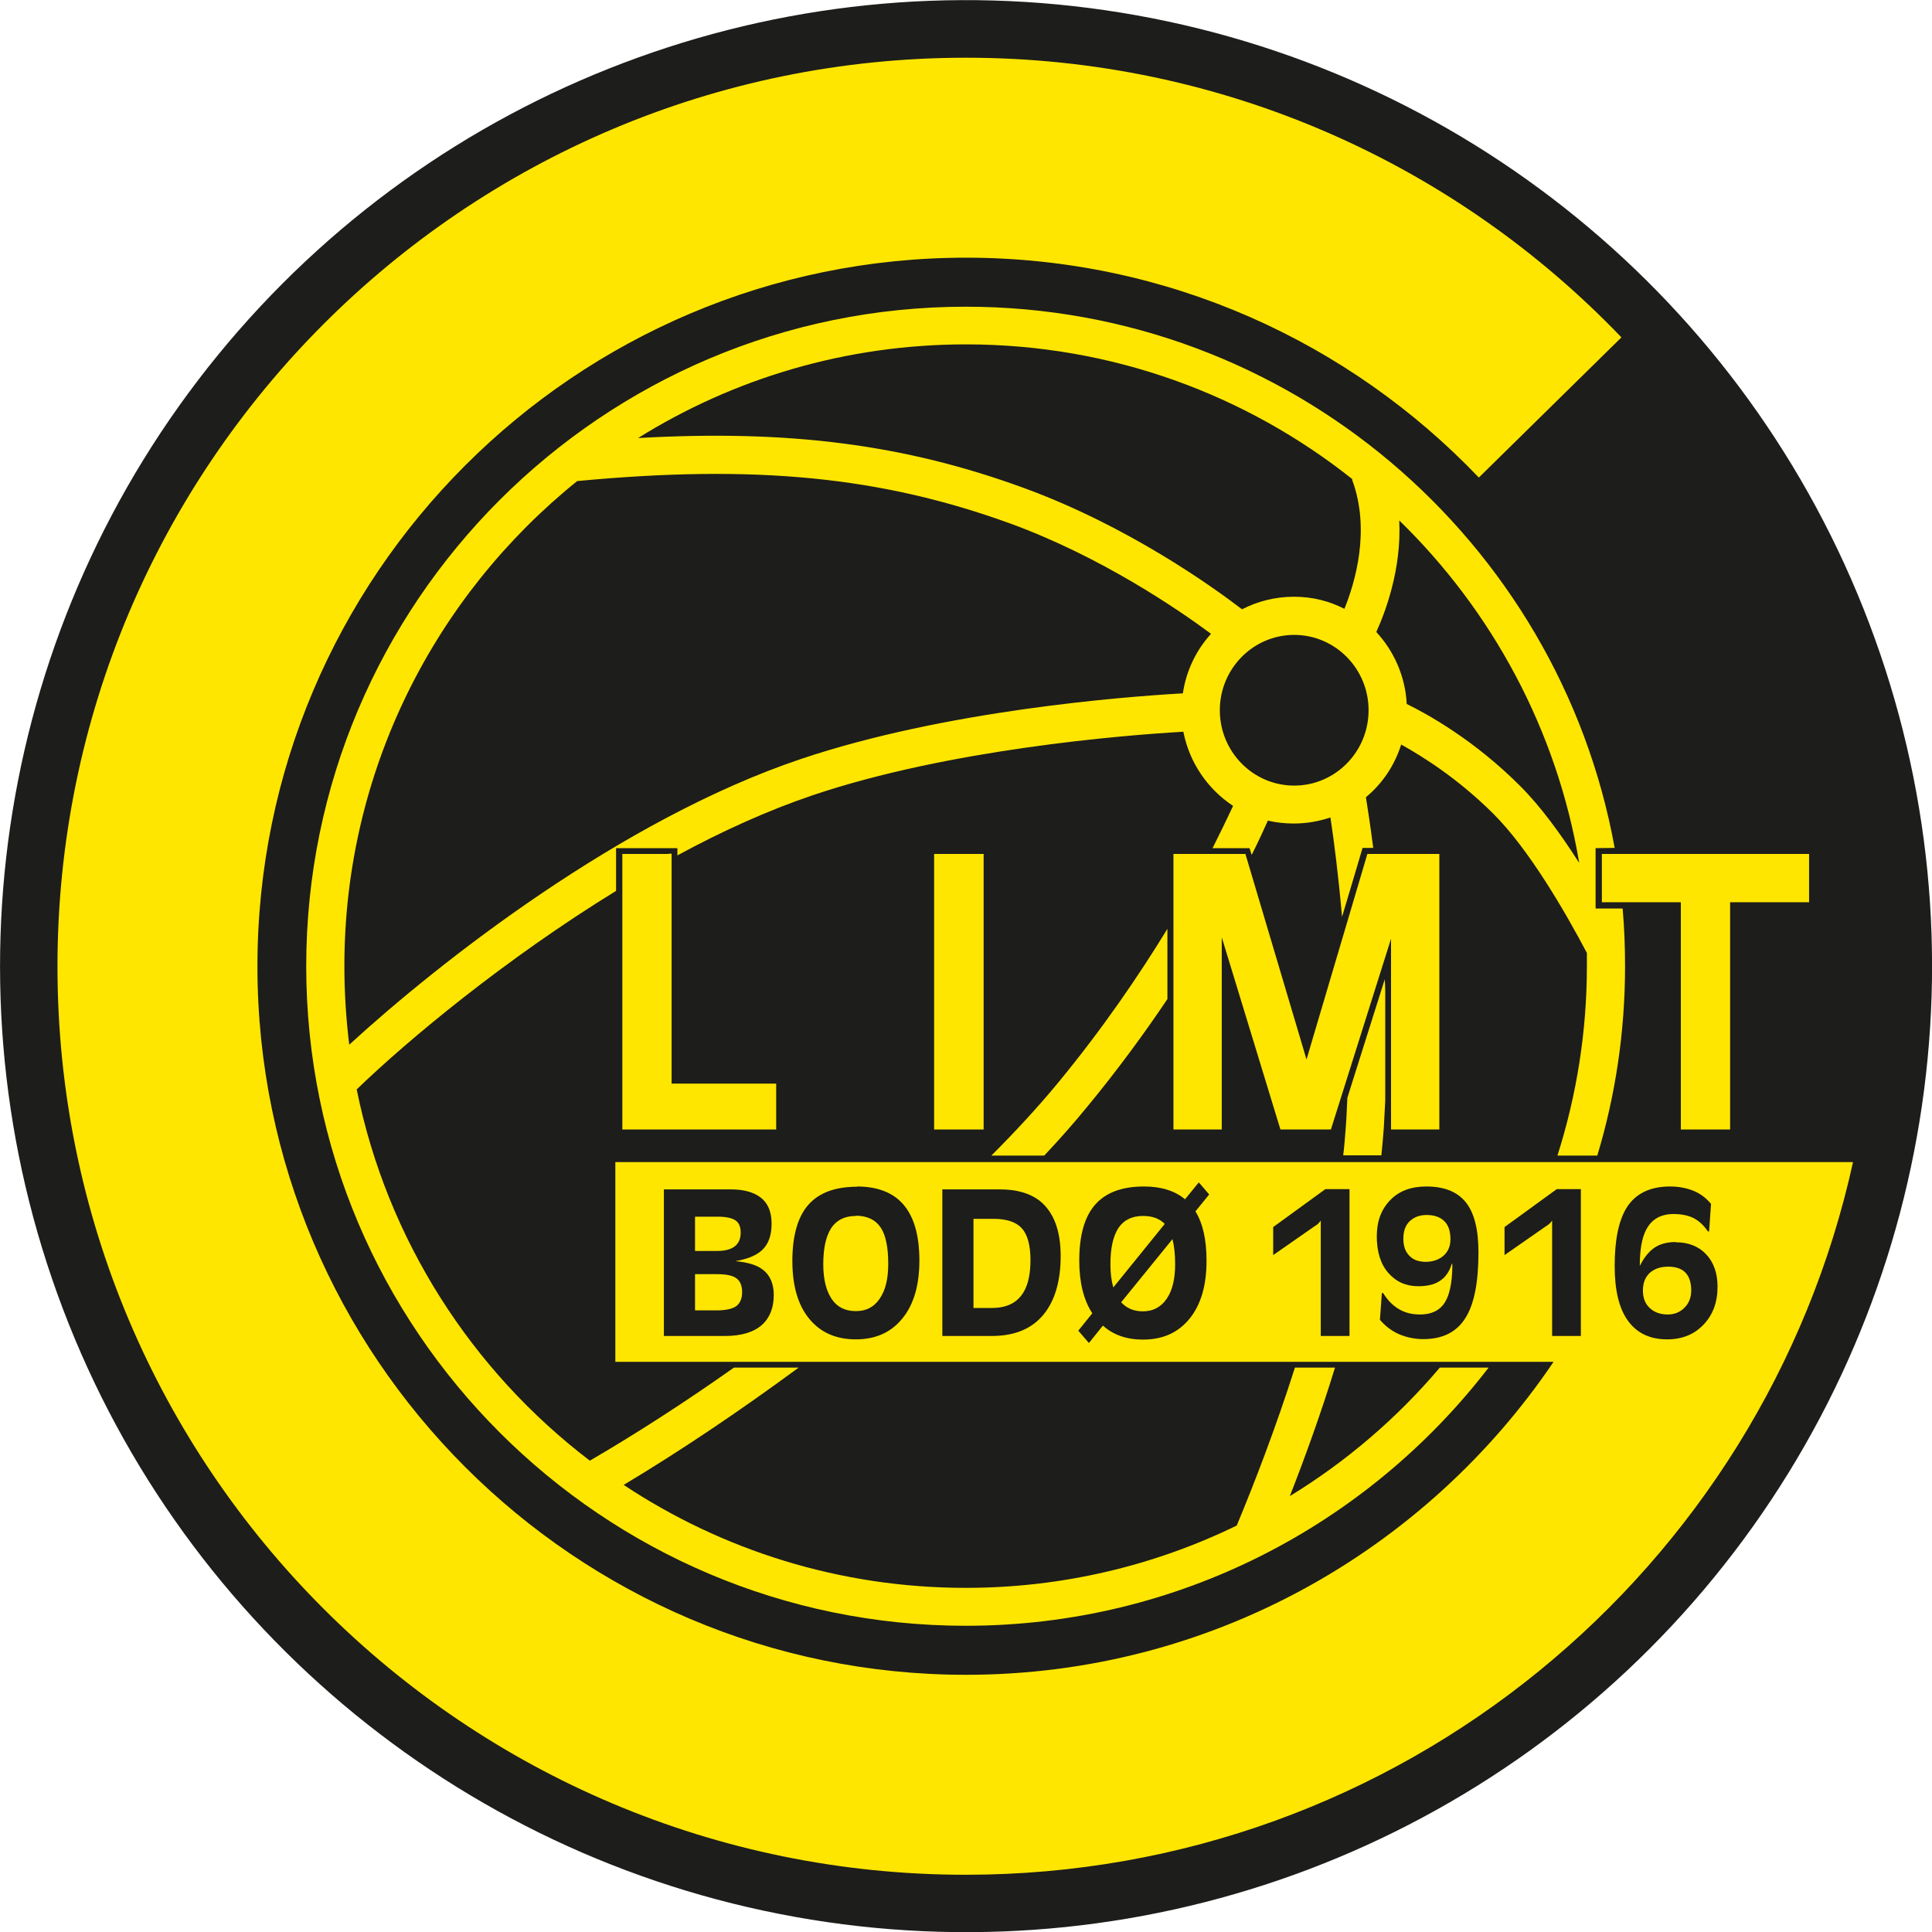
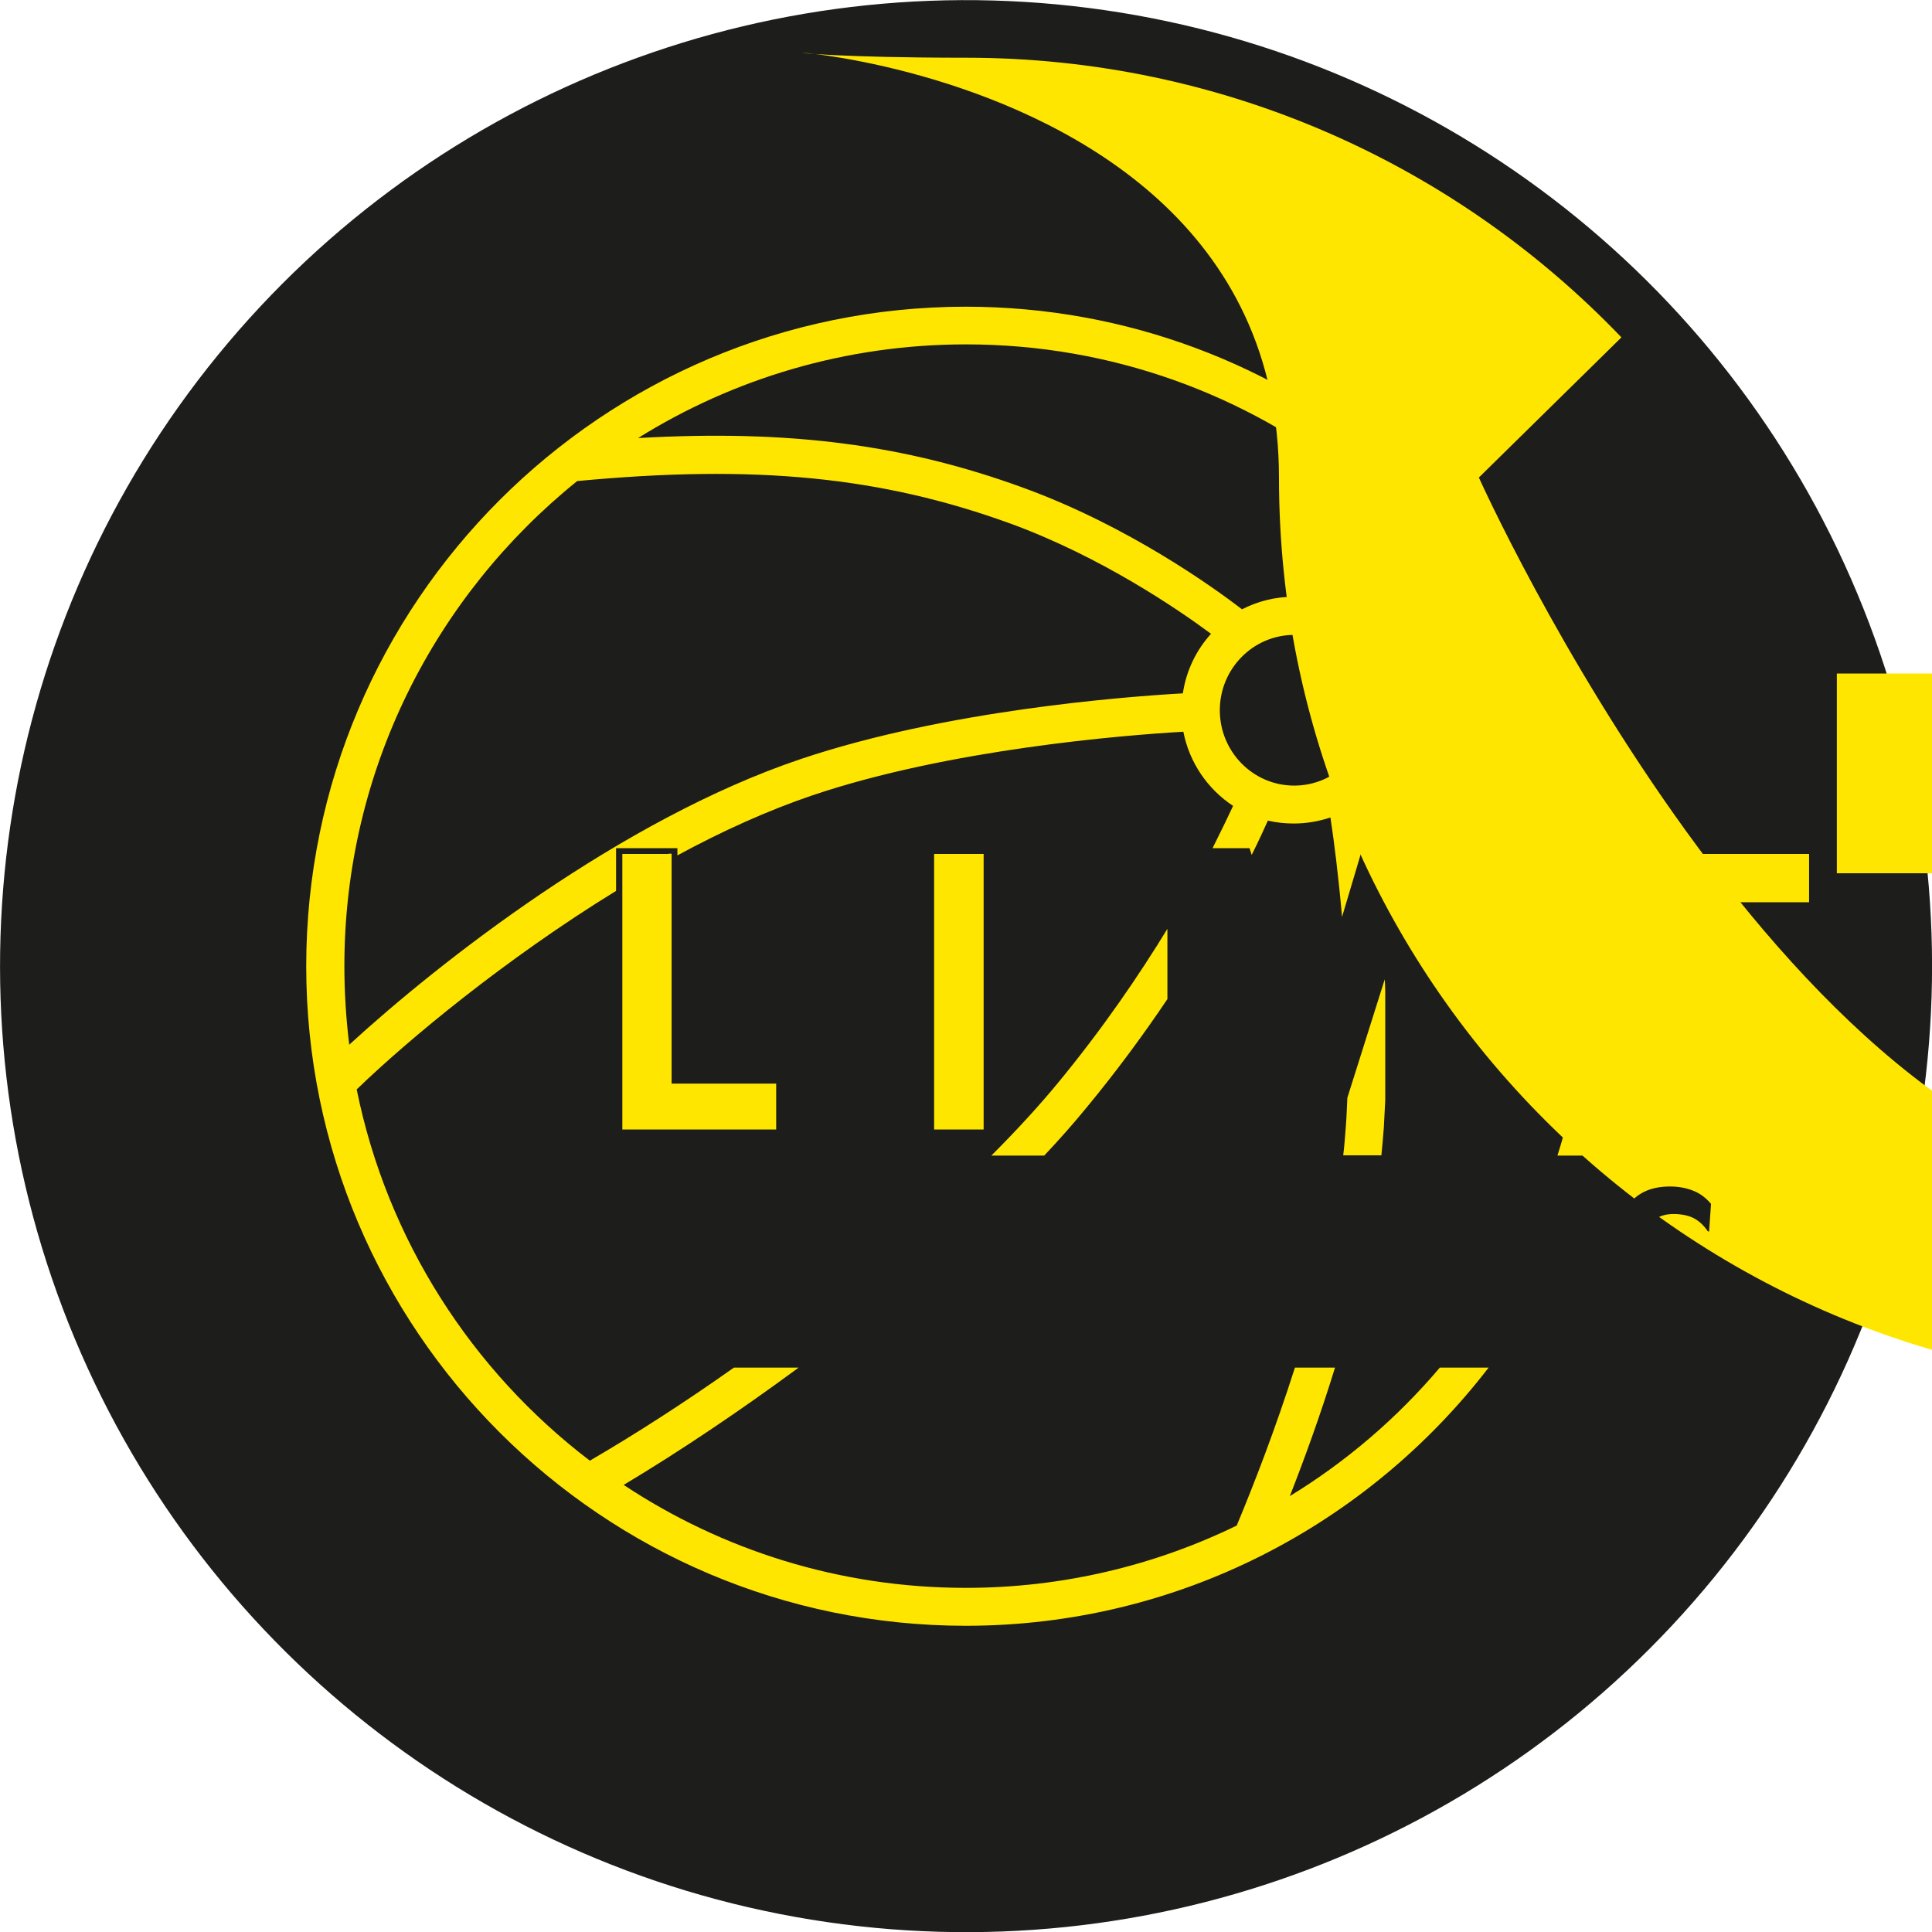
<svg xmlns="http://www.w3.org/2000/svg" id="Capa_1" data-name="Capa 1" viewBox="0 0 80 80">
  <defs>
    <style>
      .cls-1 {
        fill: #ffe600;
      }

      .cls-2 {
        fill: #1d1d1b;
      }
    </style>
  </defs>
  <circle class="cls-2" cx="40" cy="40" r="40" transform="translate(-5.89 73.08) rotate(-80.78)" />
-   <path class="cls-1" d="M61.24,19.78c-5.35-5.61-12.89-9.11-21.24-9.11-16.18,0-29.34,13.16-29.34,29.34s13.16,29.34,29.34,29.34c10.12,0,19.05-5.15,24.33-12.96h0s-38.85,0-38.85,0v-8.27h51.25,0c-3.71,16.88-18.75,29.51-36.74,29.51-20.77,0-37.61-16.84-37.61-37.61S19.23,2.39,40,2.39c10.67,0,20.3,4.44,27.14,11.58l-5.91,5.81Z" />
+   <path class="cls-1" d="M61.24,19.78s13.16,29.34,29.34,29.34c10.12,0,19.05-5.15,24.33-12.96h0s-38.85,0-38.85,0v-8.27h51.25,0c-3.71,16.88-18.75,29.51-36.74,29.51-20.77,0-37.61-16.84-37.61-37.61S19.23,2.39,40,2.39c10.67,0,20.3,4.44,27.14,11.58l-5.91,5.81Z" />
  <path class="cls-2" d="M28.78,52.75v1.51h.89c.38,0,.65-.06.81-.17.16-.12.25-.31.25-.58s-.08-.47-.24-.58c-.16-.12-.43-.17-.82-.17h-.89ZM28.78,50.38v1.42h.9c.66,0,.99-.25.99-.76,0-.24-.07-.41-.22-.51-.15-.1-.4-.15-.74-.15h-.93M27.49,55.32v-6.07h2.77c.53,0,.94.11,1.24.34.3.23.45.59.45,1.08s-.13.85-.4,1.1c-.24.22-.61.37-1.1.45.51.05.89.16,1.13.35.3.22.46.58.46,1.05,0,.54-.17.96-.5,1.25s-.84.45-1.52.45h-2.51" />
  <path class="cls-2" d="M35.44,50.35c-.46,0-.8.17-1.02.5-.22.34-.33.84-.33,1.5,0,.62.12,1.1.35,1.44.23.34.56.5,1,.5s.75-.17.99-.52c.24-.35.35-.83.35-1.44,0-.67-.1-1.17-.3-1.48-.22-.34-.57-.51-1.04-.51ZM35.48,49.13c1.73,0,2.59,1.02,2.59,3.07,0,1.01-.23,1.81-.7,2.39-.47.58-1.11.87-1.93.87s-1.46-.28-1.93-.85c-.47-.57-.7-1.37-.7-2.4s.22-1.82.66-2.32c.44-.5,1.11-.75,2.02-.75" />
  <path class="cls-2" d="M40.31,50.47v3.69h.76c.64,0,1.08-.23,1.34-.7.17-.31.26-.74.26-1.28,0-.61-.12-1.05-.35-1.31-.23-.26-.62-.4-1.17-.4h-.84ZM39.02,55.32v-6.07h2.39c.69,0,1.24.16,1.65.48.57.46.86,1.22.86,2.28,0,.95-.2,1.71-.6,2.28-.49.69-1.24,1.03-2.25,1.03h-2.04" />
  <path class="cls-2" d="M55.88,49.25v6.07h-1.19v-4.78c-.03.05-.08.1-.13.15-.03.02-.08.06-.16.11l-1.68,1.17v-1.16l2.16-1.57h1Z" />
  <path class="cls-2" d="M60.06,51.31c0-.32-.08-.57-.25-.74-.17-.17-.41-.26-.73-.26-.3,0-.53.09-.71.26s-.26.42-.26.73c0,.3.08.53.25.7.16.17.39.25.68.25s.55-.09.74-.26c.19-.17.28-.4.28-.68ZM60.11,52.35c-.1.32-.27.55-.49.69-.22.15-.52.22-.89.22-.52,0-.93-.19-1.25-.56s-.47-.88-.47-1.51.19-1.12.56-1.5c.37-.38.87-.56,1.49-.56.75,0,1.29.22,1.64.66.35.44.52,1.13.52,2.07,0,1.25-.18,2.16-.55,2.73-.36.57-.94.86-1.73.86-.36,0-.69-.07-1-.2-.3-.13-.57-.33-.8-.6l.08-1.11h.05c.19.3.4.52.66.67.25.15.54.22.87.22.42,0,.74-.13.95-.39.26-.32.39-.89.39-1.7h-.04" />
  <path class="cls-2" d="M65.46,49.25v6.07h-1.19v-4.78c-.03.05-.08.1-.13.15-.03.02-.08.06-.16.11l-1.68,1.17v-1.16l2.16-1.57h1Z" />
  <path class="cls-2" d="M70.03,53.44c0-.66-.32-.99-.95-.99-.33,0-.58.09-.77.26-.19.18-.28.42-.28.73s.09.54.28.72c.19.18.44.27.75.27.27,0,.5-.09.69-.28.19-.19.28-.43.28-.72ZM69.39,51.44c.53,0,.95.17,1.26.5.31.33.47.78.47,1.34,0,.64-.19,1.16-.58,1.57-.39.41-.89.61-1.51.61-.71,0-1.25-.26-1.62-.77-.37-.51-.55-1.27-.55-2.27,0-1.09.17-1.89.5-2.42.37-.58.97-.87,1.79-.87.35,0,.67.06.95.17.29.11.54.3.75.55l-.08,1.14h-.05c-.17-.25-.36-.43-.59-.55-.22-.11-.5-.17-.83-.17-.55,0-.93.23-1.15.68-.17.34-.25.83-.25,1.47.17-.34.37-.59.6-.75.23-.16.53-.24.88-.24" />
  <path class="cls-1" d="M27.68,35.36h-1.91v11.41h6.37v-1.9h-4.33v-9.52h-.13Z" />
  <polygon class="cls-1" points="40.6 35.36 38.68 35.36 38.68 46.77 40.73 46.77 40.73 35.36 40.6 35.36" />
-   <path class="cls-1" d="M59.48,35.36h-2.86s-2.29,7.74-2.52,8.51c-.23-.77-2.53-8.51-2.53-8.51h-2.98v11.41h2v-7.96c.42,1.37,2.43,7.96,2.43,7.96h2.09s2.07-6.56,2.49-7.9v7.9h2v-11.41h-.13Z" />
  <path class="cls-1" d="M74.78,35.36h-8.45v2h3.27v9.41h2.04v-9.41h3.27v-2h-.13Z" />
  <path class="cls-2" d="M48.24,50.69c-.22-.23-.52-.34-.91-.34-.46,0-.8.17-1.02.5-.22.34-.33.84-.33,1.5,0,.37.04.69.12.96l2.13-2.63ZM46.43,53.93c.22.24.52.37.89.37.42,0,.75-.17.99-.52.24-.35.35-.83.35-1.44,0-.41-.04-.75-.11-1.03l-2.13,2.62M45.08,55.6l-.43-.5.58-.72c-.36-.55-.54-1.28-.54-2.18,0-1.05.22-1.82.66-2.32.44-.5,1.11-.75,2.02-.75.72,0,1.28.18,1.7.53l.57-.7.43.5-.57.7c.31.5.46,1.18.46,2.05,0,1.01-.23,1.81-.7,2.39-.47.58-1.11.87-1.93.87-.67,0-1.23-.19-1.66-.58l-.58.72" />
  <path class="cls-1" d="M55.79,45.49c-.02.38-.03.75-.06,1.13-.03.4-.06.81-.11,1.22h0s1.58,0,1.58,0h0c.04-.38.07-.76.1-1.13.02-.38.04-.76.06-1.14,0-.01,0-.02,0-.03h0v-4.5c0-.16-.01-.32-.02-.47v-.02c-.4,1.26-1.08,3.43-1.55,4.91v.02Z" />
  <path class="cls-1" d="M48.34,38.46c-1.16,1.9-2.66,4.11-4.54,6.39-.8.97-1.73,1.98-2.75,3h0s2.19,0,2.19,0h0c.64-.68,1.23-1.35,1.77-2.01,1.28-1.55,2.38-3.06,3.33-4.47h0v-2.93h0Z" />
  <path class="cls-1" d="M65.39,35.72c-.93-5.51-3.61-10.43-7.45-14.17h0c.1,2.03-.58,3.8-.95,4.62h0c.73.79,1.2,1.83,1.26,2.98h0c.84.41,2.8,1.49,4.71,3.41.84.84,1.67,1.98,2.41,3.14h0ZM56.01,19.85c-4.4-3.5-9.96-5.59-16.01-5.59-4.98,0-9.64,1.42-13.58,3.88h-.02c6.29-.36,11.08.27,15.98,2.06,4.36,1.59,7.89,4.14,9.05,5.03h0c.64-.33,1.37-.52,2.15-.52s1.46.18,2.09.5h0c.44-1.09,1.09-3.26.32-5.34v-.02M14.46,43.26c3.73-3.42,11.24-9.32,18.7-11.83,5.97-2.01,13.36-2.58,15.82-2.72h0c.14-.95.56-1.8,1.17-2.47h-.01c-1.36-1.01-4.55-3.19-8.3-4.56-5.34-1.94-10.55-2.46-17.94-1.76h0c-5.87,4.73-9.64,11.97-9.64,20.08,0,1.1.07,2.18.2,3.25h0M53.59,32.53c1.7,0,3.08-1.4,3.08-3.12s-1.38-3.12-3.08-3.12-3.08,1.4-3.08,3.12,1.38,3.12,3.08,3.12M25.51,36.89c-4.59,2.82-8.62,6.17-10.74,8.22h0c1.26,6.23,4.77,11.65,9.65,15.37h.01c1.87-1.09,3.91-2.4,5.96-3.85h0c.82,0,1.72,0,2.68,0h0c-2.47,1.82-4.96,3.49-7.25,4.86h.01c4.06,2.69,8.93,4.26,14.16,4.26,4.02,0,7.83-.93,11.22-2.58h0c.73-1.75,1.61-4.03,2.41-6.54h0c.57,0,1.12,0,1.66,0h0c-.6,1.95-1.26,3.76-1.87,5.32h0c2.34-1.43,4.44-3.23,6.21-5.32h0c.76,0,1.44,0,2.02,0h0c-5,6.5-12.85,10.69-21.65,10.69-15.06,0-27.31-12.25-27.31-27.31s12.25-27.31,27.31-27.31c13.39,0,24.56,9.68,26.87,22.41h0s-.79.01-.79.01v2.5h1.12c.07.8.1,1.59.1,2.39,0,2.72-.4,5.36-1.15,7.84h0s-1.65,0-1.65,0h0c.79-2.48,1.22-5.12,1.22-7.85,0-.17,0-.35,0-.52v-.02c-.89-1.69-2.4-4.3-3.88-5.77s-2.93-2.37-3.81-2.86h0c-.27.86-.78,1.62-1.46,2.18h0c.08.51.19,1.22.3,2.08v.02s-.44,0-.44,0c0,0-.38,1.3-.85,2.86v-.02c-.15-1.7-.33-3.12-.48-4.1h0c-.48.16-.99.25-1.52.25-.37,0-.73-.04-1.07-.12h0c-.17.38-.39.86-.67,1.42h0c-.06-.18-.09-.28-.09-.28h-1.53,0c.36-.72.64-1.3.85-1.75h0c-1.05-.69-1.81-1.79-2.06-3.07h-.01c-2.44.14-9.68.72-15.34,2.63-1.86.63-3.76,1.49-5.6,2.49h0v-.3h-2.54v1.77h-.01" />
</svg>